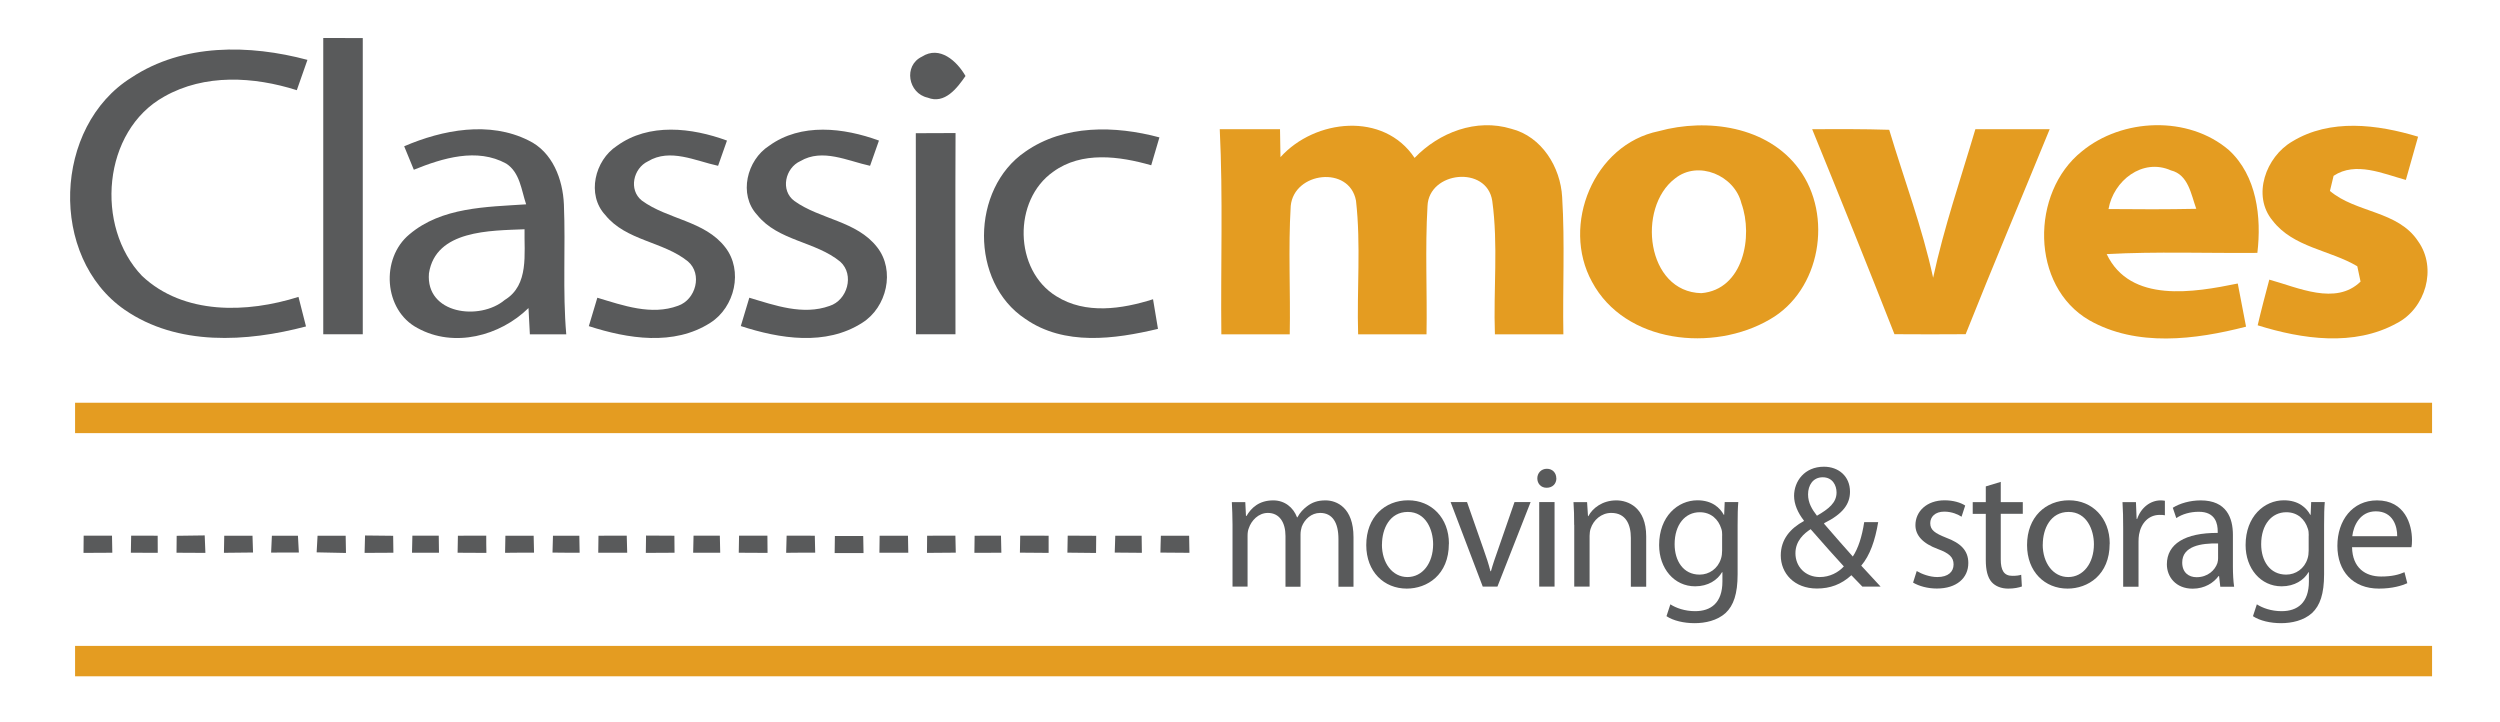
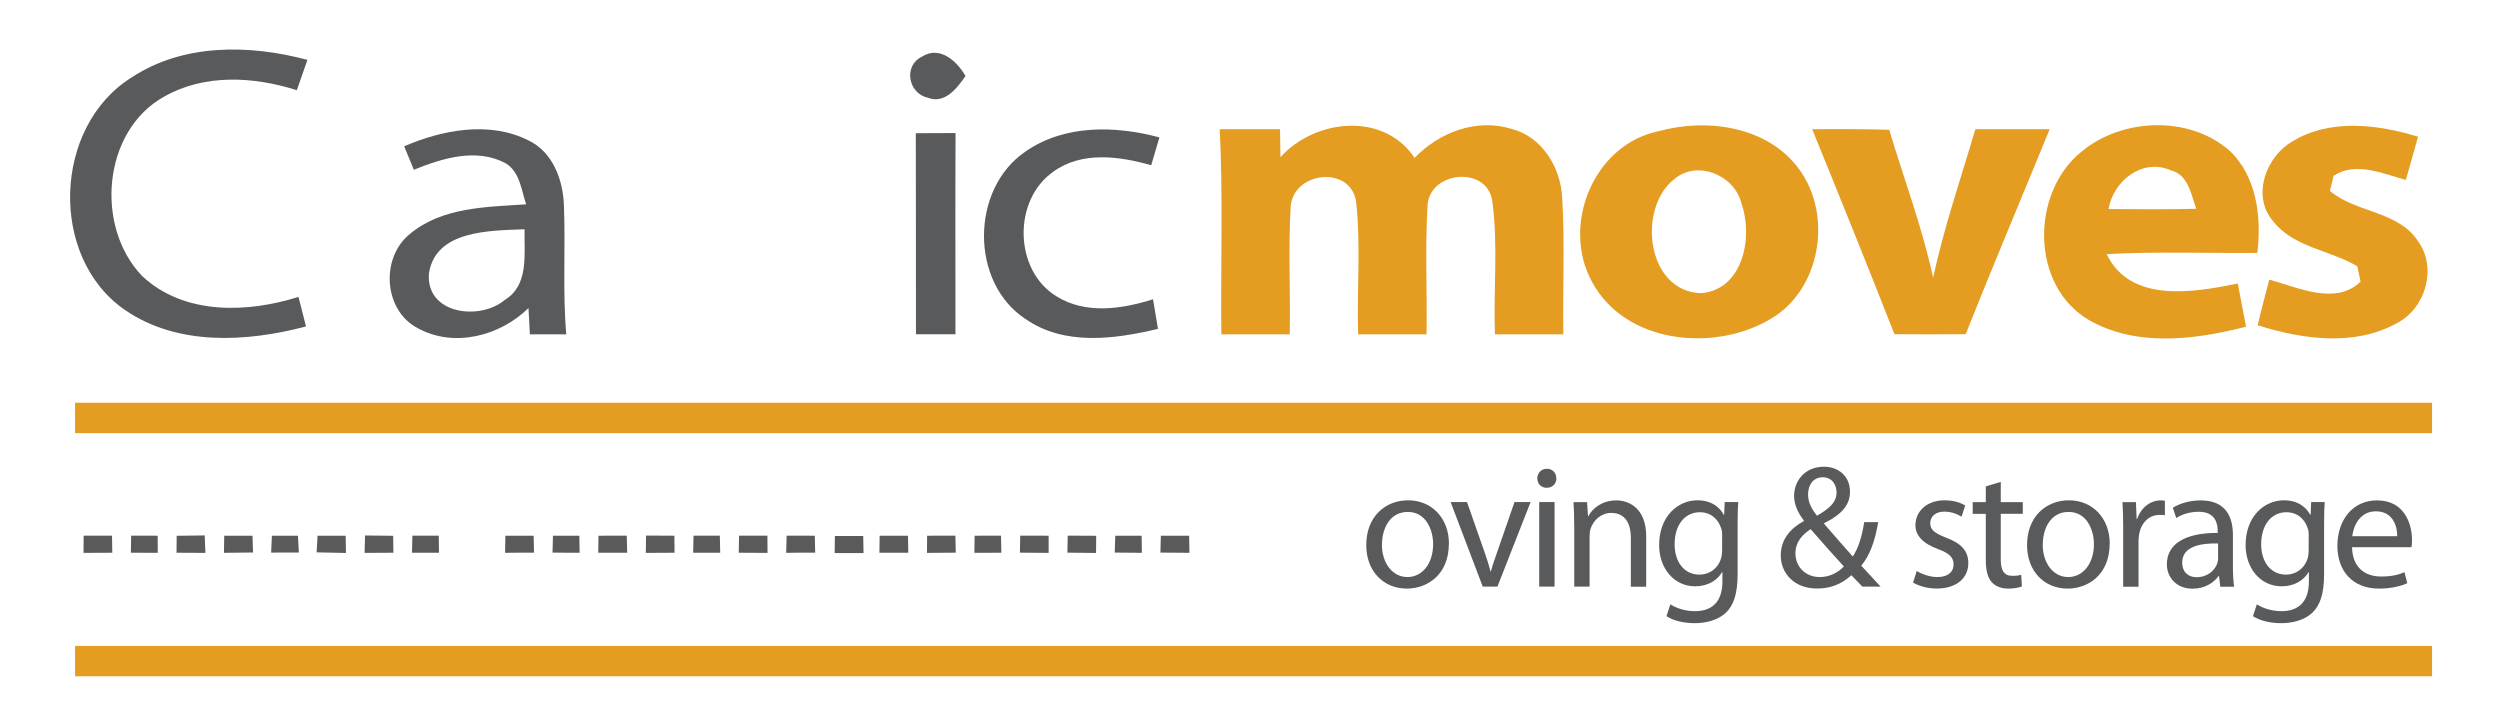
<svg xmlns="http://www.w3.org/2000/svg" id="Layer_1" viewBox="0 0 329 95">
  <defs>
    <style>      .st0 {        fill: #e49c21;      }      .st1 {        fill: #595a5b;      }    </style>
  </defs>
  <g id="_x23_595a5bff">
-     <path class="st1" d="M42.54,5c1.73,0,3.46,0,5.2.01-.01,12.99-.01,25.99,0,38.98-1.74,0-3.47,0-5.2,0-.01-13-.01-26,0-39Z" />
    <path class="st1" d="M17.31,10.2c6.8-4.5,15.53-4.36,23.15-2.32-.47,1.33-.94,2.66-1.4,3.99-5.66-1.8-12.13-2.18-17.45.84-8.13,4.51-9.14,17.11-2.92,23.6,5.49,5.17,13.84,4.9,20.59,2.76.33,1.29.66,2.59.99,3.89-7.81,2.06-16.9,2.61-23.86-2.19-10.03-6.95-9.4-24.16.9-30.57Z" />
    <path class="st1" d="M121.32,7.46c2.35-1.51,4.62.59,5.74,2.54-1.1,1.6-2.74,3.75-4.98,2.85-2.57-.56-3.22-4.21-.76-5.39Z" />
    <path class="st1" d="M53.19,19.25c5.07-2.18,11.22-3.35,16.36-.77,3.17,1.51,4.52,5.12,4.66,8.43.23,5.69-.18,11.4.31,17.09h-4.79c-.04-.87-.14-2.59-.18-3.46-3.76,3.69-9.82,5.27-14.59,2.64-4.47-2.34-4.9-9.19-1.08-12.34,4.24-3.59,10.11-3.6,15.36-3.95-.63-1.86-.81-4.19-2.62-5.36-3.85-2.12-8.38-.72-12.16.81-.32-.77-.96-2.31-1.27-3.09M56.45,35.97c-.45,5.36,6.67,6.29,9.98,3.5,3.23-1.96,2.53-6.11,2.6-9.3-4.46.19-11.7.07-12.58,5.8Z" />
-     <path class="st1" d="M81.18,19.2c4.22-3.07,9.86-2.4,14.49-.7-.29.83-.88,2.49-1.17,3.32-2.97-.64-6.32-2.35-9.23-.59-1.93.92-2.57,3.75-.81,5.16,3.4,2.5,8.28,2.65,10.98,6.15,2.4,3.07,1.26,7.9-1.96,9.94-4.8,3.08-10.86,2.1-15.99.44.37-1.25.75-2.5,1.12-3.74,3.39,1.02,7.11,2.36,10.62,1.06,2.34-.8,3.25-4.17,1.3-5.84-3.26-2.64-8.13-2.7-10.88-6.11-2.48-2.66-1.38-7.19,1.53-9.09Z" />
-     <path class="st1" d="M101.21,19.19c4.21-3.06,9.84-2.38,14.46-.69-.29.83-.88,2.49-1.17,3.32-2.96-.64-6.26-2.33-9.17-.62-2,.9-2.67,3.86-.79,5.25,3.39,2.43,8.2,2.62,10.89,6.08,2.41,3.07,1.28,7.92-1.96,9.95-4.8,3.08-10.86,2.1-15.98.43.37-1.24.75-2.49,1.12-3.73,3.37,1.01,7.06,2.34,10.56,1.08,2.34-.74,3.31-4.09,1.42-5.81-3.26-2.7-8.18-2.72-10.95-6.17-2.48-2.68-1.36-7.21,1.57-9.09Z" />
    <path class="st1" d="M134.93,19.96c5.12-3.59,11.83-3.44,17.65-1.88-.36,1.22-.72,2.45-1.08,3.67-4.18-1.2-9.15-1.88-12.89.85-5.34,3.74-5.19,12.96.41,16.39,3.84,2.41,8.63,1.69,12.72.39.16.97.49,2.92.65,3.9-5.71,1.36-12.33,2.26-17.45-1.31-7.32-4.82-7.2-17.11-.01-22.01Z" />
    <path class="st1" d="M120.52,17.53c1.74,0,3.48-.01,5.23-.02-.04,8.83-.01,17.66-.01,26.48-1.74,0-3.47,0-5.2,0-.02-8.82.01-17.65-.02-26.47Z" />
    <path class="st1" d="M11.01,70.49h3.73c.01.56.03,1.68.04,2.25-1.26,0-2.52.01-3.79.02.01-.57.01-1.7.02-2.27Z" />
    <path class="st1" d="M17.26,70.49c1.16,0,2.33.01,3.49.01,0,.56.01,1.69.01,2.25-1.18,0-2.36-.01-3.54-.01.01-.56.03-1.69.04-2.25Z" />
    <path class="st1" d="M23.25,70.51c1.23-.02,2.46-.03,3.69-.05.02.57.07,1.72.09,2.3-1.26-.01-2.53-.01-3.8-.02.01-.56.02-1.67.02-2.23Z" />
    <path class="st1" d="M29.51,70.5h3.72c.01.56.05,1.66.07,2.21-1.28.02-2.55.03-3.83.04.01-.56.03-1.69.04-2.25Z" />
    <path class="st1" d="M35.78,70.5h3.43c.03.55.09,1.66.12,2.21-1.22.01-2.44.01-3.65.01.02-.55.08-1.66.1-2.22Z" />
    <path class="st1" d="M41.79,70.5h3.7c0,.56.03,1.7.04,2.27-1.29-.03-2.58-.05-3.86-.08.03-.55.09-1.64.12-2.19Z" />
    <path class="st1" d="M48.04,70.47c1.23.01,2.47.02,3.7.04,0,.55.03,1.67.03,2.23-1.26,0-2.53.01-3.79.02.01-.57.04-1.72.06-2.29Z" />
    <path class="st1" d="M54.27,70.49h3.47c0,.57.03,1.69.03,2.25h-3.55c0-.56.04-1.69.05-2.25Z" />
-     <path class="st1" d="M60.26,70.5c1.24-.01,2.49-.01,3.73-.01,0,.57,0,1.7.02,2.27-1.26-.01-2.53-.02-3.79-.02,0-.56.03-1.68.04-2.24Z" />
    <path class="st1" d="M66.51,70.5h3.72c.02.56.04,1.67.05,2.23-1.27,0-2.54,0-3.81.02.01-.56.03-1.69.04-2.25Z" />
    <path class="st1" d="M72.77,70.5h3.47c.01.56.03,1.68.04,2.24-1.19,0-2.38,0-3.57-.02.02-.55.05-1.66.06-2.22Z" />
    <path class="st1" d="M78.76,70.5c1.24,0,2.48,0,3.72-.01.02.56.04,1.69.06,2.25h-3.81c0-.56.02-1.68.03-2.24Z" />
    <path class="st1" d="M85.02,70.48c1.24,0,2.48.02,3.73.02,0,.56.01,1.68.02,2.24-1.26,0-2.52.01-3.78.02.01-.57.02-1.71.03-2.28Z" />
    <path class="st1" d="M91.27,70.49h3.46c.02.57.04,1.69.05,2.25h-3.56c.01-.56.04-1.69.05-2.25Z" />
    <path class="st1" d="M97.26,70.49h3.73c.01.57.01,1.7.02,2.27-1.27-.01-2.53-.02-3.79-.02.01-.56.03-1.69.04-2.25Z" />
    <path class="st1" d="M103.52,70.49c1.23.01,2.47.01,3.71.01.02.56.04,1.67.05,2.23-1.27,0-2.54,0-3.82.02.02-.57.04-1.69.06-2.26Z" />
    <path class="st1" d="M115.76,70.5h3.73c.01.56.03,1.68.04,2.24h-3.8c0-.56.02-1.68.03-2.24Z" />
    <path class="st1" d="M122.01,70.5c1.24-.01,2.48-.01,3.72-.01.02.56.04,1.68.05,2.24-1.26,0-2.52.02-3.79.03.01-.57.01-1.7.02-2.26Z" />
    <path class="st1" d="M128.26,70.5c1.16-.01,2.31-.01,3.47-.01.01.56.04,1.69.05,2.25-1.18,0-2.37,0-3.55.01.01-.57.02-1.69.03-2.25Z" />
    <path class="st1" d="M134.26,70.49c1.25,0,2.49,0,3.74.01v2.26c-1.26-.01-2.52-.02-3.78-.03,0-.56.03-1.68.04-2.24Z" />
    <path class="st1" d="M140.51,70.49c1.25.01,2.5.01,3.75.02,0,.75-.02,1.5-.02,2.26-1.26-.02-2.52-.03-3.77-.04,0-.56.03-1.68.04-2.24Z" />
    <path class="st1" d="M146.77,70.5h3.47c0,.56.03,1.69.03,2.25-1.19-.01-2.38-.02-3.57-.03.02-.56.06-1.67.07-2.22Z" />
    <path class="st1" d="M152.77,70.5h3.72c0,.56.03,1.69.04,2.25-1.28-.01-2.55-.02-3.82-.03,0-.55.05-1.66.06-2.22Z" />
    <path class="st1" d="M109.87,70.54h3.73c.01.56.03,1.68.04,2.24h-3.8c0-.56.02-1.68.03-2.24Z" />
  </g>
  <g id="_x23_e49c21ff">
    <path class="st0" d="M160.52,17h7.93c.01.92.04,2.76.06,3.68,4.53-5.03,13.59-6.01,17.65.1,3.23-3.36,8.13-5.24,12.73-3.83,4,1.01,6.48,5.04,6.69,9,.37,6.01.05,12.03.16,18.05h-9.01c-.21-5.85.45-11.77-.35-17.57-.72-4.7-8.34-3.89-8.52.68-.33,5.62-.03,11.26-.13,16.89h-9c-.18-5.86.38-11.77-.28-17.59-.87-4.67-8.16-3.8-8.59.69-.34,5.62-.02,11.27-.13,16.9h-9c-.1-9,.23-18.01-.21-27Z" />
    <path class="st0" d="M218.29,17.26c6.37-1.75,14.33-.65,18.46,4.99,4.5,6.1,2.86,15.97-3.85,19.79-7.43,4.34-19.04,3.17-23.39-4.95-4.11-7.48.23-18.09,8.78-19.83M220.42,23.5c-5.03,3.84-3.77,14.92,3.48,15.08,5.52-.47,6.84-7.47,5.27-11.82-.89-3.67-5.69-5.73-8.75-3.26Z" />
    <path class="st0" d="M238.48,17c3.38-.01,6.76-.03,10.14.08,1.94,6.48,4.35,12.84,5.78,19.47,1.43-6.63,3.64-13.05,5.56-19.55h9.78c-3.68,9-7.47,17.95-11.06,26.98-3.12.03-6.25.02-9.37,0-3.54-9.02-7.17-18.01-10.83-26.98Z" />
    <path class="st0" d="M273.96,19.93c5.32-4.4,14.02-4.75,19.36-.18,3.68,3.38,4.31,8.82,3.75,13.53-6.61.06-13.23-.2-19.83.16,3.11,6.52,11.51,5.04,17.25,3.87.37,1.89.73,3.78,1.09,5.68-6.68,1.72-14.38,2.71-20.64-.85-7.76-4.51-7.73-16.81-.98-22.21M277.48,27.51c3.85.04,7.7.05,11.55-.03-.69-1.89-1.03-4.49-3.34-5.06-3.75-1.66-7.56,1.37-8.21,5.09Z" />
    <path class="st0" d="M301.66,18.62c5-3.05,11.21-2.25,16.56-.63-.54,1.9-1.08,3.79-1.61,5.69-3-.82-6.61-2.47-9.51-.54-.12.5-.36,1.49-.48,1.99,3.45,2.91,8.96,2.59,11.61,6.63,2.53,3.55.97,8.84-2.82,10.78-5.61,3.1-12.44,2.1-18.3.27.47-2.02,1-4.01,1.53-6.01,3.77,1.03,8.74,3.44,12.01.26-.11-.51-.33-1.52-.43-2.02-3.62-2.15-8.42-2.47-11.14-6-2.77-3.31-.87-8.42,2.58-10.42Z" />
    <path class="st0" d="M9.88,53h310.18v4H9.88v-4Z" />
    <path class="st0" d="M9.88,85h310.18v4H9.88v-4Z" />
  </g>
  <g>
-     <path class="st1" d="M162.2,69.09c0-1.17-.05-2.09-.09-3.01h1.77l.09,1.82h.07c.62-1.06,1.65-2.05,3.52-2.05,1.5,0,2.64.92,3.13,2.23h.05c.34-.64.8-1.1,1.26-1.45.67-.51,1.38-.78,2.44-.78,1.49,0,3.68.97,3.68,4.83v6.53h-1.98v-6.28c0-2.16-.8-3.43-2.41-3.43-1.17,0-2.05.85-2.42,1.82-.09.3-.16.64-.16,1.01v6.88h-1.98v-6.67c0-1.77-.78-3.04-2.32-3.04-1.24,0-2.18,1.01-2.51,2.02-.12.28-.16.64-.16.99v6.69h-1.98v-8.12Z" />
    <path class="st1" d="M190.67,71.55c0,4.12-2.87,5.91-5.54,5.91-2.99,0-5.33-2.21-5.33-5.73,0-3.7,2.46-5.89,5.52-5.89s5.36,2.32,5.36,5.7ZM181.86,71.66c0,2.44,1.38,4.28,3.36,4.28s3.38-1.82,3.38-4.32c0-1.89-.94-4.25-3.33-4.25s-3.4,2.21-3.4,4.3Z" />
    <path class="st1" d="M193.06,66.07l2.18,6.23c.37,1.03.67,1.95.9,2.87h.07c.25-.92.58-1.84.94-2.87l2.16-6.23h2.12l-4.37,11.13h-1.93l-4.23-11.13h2.16Z" />
    <path class="st1" d="M204.82,62.95c0,.69-.48,1.24-1.29,1.24-.74,0-1.22-.55-1.22-1.24s.51-1.26,1.26-1.26,1.24.55,1.24,1.26ZM202.56,77.2v-11.13h2.02v11.13h-2.02Z" />
    <path class="st1" d="M207.16,69.09c0-1.17-.02-2.09-.09-3.01h1.79l.12,1.84h.05c.55-1.04,1.84-2.07,3.68-2.07,1.54,0,3.93.92,3.93,4.74v6.62h-2.02v-6.42c0-1.79-.67-3.29-2.58-3.29-1.31,0-2.35.94-2.71,2.07-.09.25-.14.6-.14.94v6.69h-2.02v-8.12Z" />
    <path class="st1" d="M228.67,75.57c0,2.58-.53,4.12-1.59,5.11-1.1.99-2.67,1.33-4.07,1.33s-2.81-.32-3.7-.92l.51-1.56c.74.48,1.89.9,3.26.9,2.07,0,3.59-1.08,3.59-3.91v-1.22h-.05c-.6,1.03-1.82,1.86-3.54,1.86-2.76,0-4.74-2.35-4.74-5.43,0-3.77,2.46-5.89,5.04-5.89,1.93,0,2.97.99,3.47,1.91h.05l.07-1.68h1.79c-.07.78-.09,1.7-.09,3.04v6.46ZM226.64,70.47c0-.34-.02-.64-.12-.9-.37-1.2-1.33-2.16-2.83-2.16-1.93,0-3.31,1.63-3.31,4.21,0,2.18,1.13,4,3.29,4,1.26,0,2.39-.78,2.8-2.07.12-.34.16-.74.16-1.08v-2Z" />
    <path class="st1" d="M245.09,77.2c-.44-.44-.85-.9-1.45-1.5-1.33,1.22-2.81,1.75-4.53,1.75-3.01,0-4.76-2.02-4.76-4.35,0-2.12,1.26-3.56,3.04-4.53v-.07c-.8-1.01-1.29-2.16-1.29-3.24,0-1.91,1.36-3.84,3.93-3.84,1.93,0,3.43,1.26,3.43,3.29,0,1.63-.94,2.92-3.4,4.14v.09c1.31,1.52,2.78,3.2,3.77,4.3.71-1.08,1.2-2.58,1.5-4.53h1.84c-.41,2.44-1.08,4.37-2.23,5.73.83.9,1.63,1.77,2.55,2.76h-2.39ZM242.65,74.54c-.92-1.01-2.64-2.9-4.37-4.9-.85.55-2,1.52-2,3.17,0,1.77,1.31,3.13,3.2,3.13,1.31,0,2.44-.6,3.17-1.4ZM237.94,65.06c0,1.13.53,1.98,1.17,2.81,1.56-.9,2.58-1.72,2.58-3.06,0-.94-.53-2-1.82-2s-1.93,1.06-1.93,2.25Z" />
    <path class="st1" d="M252.26,75.16c.62.37,1.68.78,2.69.78,1.45,0,2.14-.71,2.14-1.66s-.57-1.47-2.05-2.02c-2.02-.74-2.97-1.82-2.97-3.15,0-1.79,1.47-3.27,3.84-3.27,1.13,0,2.12.3,2.71.69l-.48,1.47c-.44-.28-1.24-.67-2.28-.67-1.2,0-1.84.69-1.84,1.52,0,.92.64,1.33,2.09,1.91,1.91.71,2.92,1.68,2.92,3.33,0,1.98-1.54,3.36-4.14,3.36-1.22,0-2.35-.32-3.13-.78l.48-1.52Z" />
    <path class="st1" d="M263.3,63.41v2.67h2.9v1.54h-2.9v6c0,1.38.39,2.16,1.52,2.16.55,0,.87-.05,1.17-.14l.09,1.54c-.39.14-1.01.28-1.79.28-.94,0-1.7-.32-2.18-.85-.55-.62-.78-1.61-.78-2.92v-6.07h-1.72v-1.54h1.72v-2.07l1.98-.6Z" />
    <path class="st1" d="M277.63,71.55c0,4.12-2.87,5.91-5.54,5.91-2.99,0-5.33-2.21-5.33-5.73,0-3.7,2.46-5.89,5.52-5.89s5.36,2.32,5.36,5.7ZM268.82,71.66c0,2.44,1.38,4.28,3.36,4.28s3.38-1.82,3.38-4.32c0-1.89-.94-4.25-3.33-4.25s-3.4,2.21-3.4,4.3Z" />
    <path class="st1" d="M279.41,69.55c0-1.31-.02-2.44-.09-3.47h1.77l.09,2.21h.07c.51-1.5,1.75-2.44,3.1-2.44.21,0,.37.02.55.05v1.91c-.21-.05-.41-.05-.69-.05-1.43,0-2.44,1.06-2.71,2.58-.05.28-.07.62-.07.94v5.93h-2.02v-7.66Z" />
    <path class="st1" d="M293.85,74.54c0,.97.05,1.91.16,2.67h-1.82l-.16-1.4h-.07c-.62.87-1.82,1.66-3.4,1.66-2.25,0-3.4-1.59-3.4-3.2,0-2.69,2.39-4.16,6.69-4.14v-.23c0-.9-.25-2.58-2.53-2.55-1.06,0-2.14.3-2.92.83l-.46-1.36c.92-.58,2.28-.97,3.68-.97,3.4,0,4.23,2.32,4.23,4.53v4.16ZM291.89,71.52c-2.21-.05-4.71.34-4.71,2.51,0,1.33.87,1.93,1.89,1.93,1.47,0,2.42-.92,2.74-1.86.07-.23.09-.46.09-.64v-1.93Z" />
    <path class="st1" d="M305.85,75.57c0,2.58-.53,4.12-1.59,5.11-1.1.99-2.67,1.33-4.07,1.33s-2.81-.32-3.7-.92l.51-1.56c.74.48,1.89.9,3.26.9,2.07,0,3.59-1.08,3.59-3.91v-1.22h-.05c-.6,1.03-1.82,1.86-3.54,1.86-2.76,0-4.74-2.35-4.74-5.43,0-3.77,2.46-5.89,5.04-5.89,1.93,0,2.97.99,3.47,1.91h.05l.07-1.68h1.79c-.07.78-.09,1.7-.09,3.04v6.46ZM303.83,70.47c0-.34-.02-.64-.12-.9-.37-1.2-1.33-2.16-2.83-2.16-1.93,0-3.31,1.63-3.31,4.21,0,2.18,1.13,4,3.29,4,1.26,0,2.39-.78,2.8-2.07.12-.34.16-.74.16-1.08v-2Z" />
    <path class="st1" d="M309.53,72.01c.05,2.74,1.77,3.86,3.82,3.86,1.45,0,2.35-.25,3.08-.57l.37,1.45c-.71.32-1.96.71-3.73.71-3.43,0-5.47-2.28-5.47-5.63s1.98-5.98,5.22-5.98c3.66,0,4.6,3.17,4.6,5.22,0,.41-.02.71-.07.94h-7.82ZM315.47,70.56c.02-1.26-.53-3.27-2.81-3.27-2.07,0-2.94,1.86-3.1,3.27h5.91Z" />
  </g>
</svg>